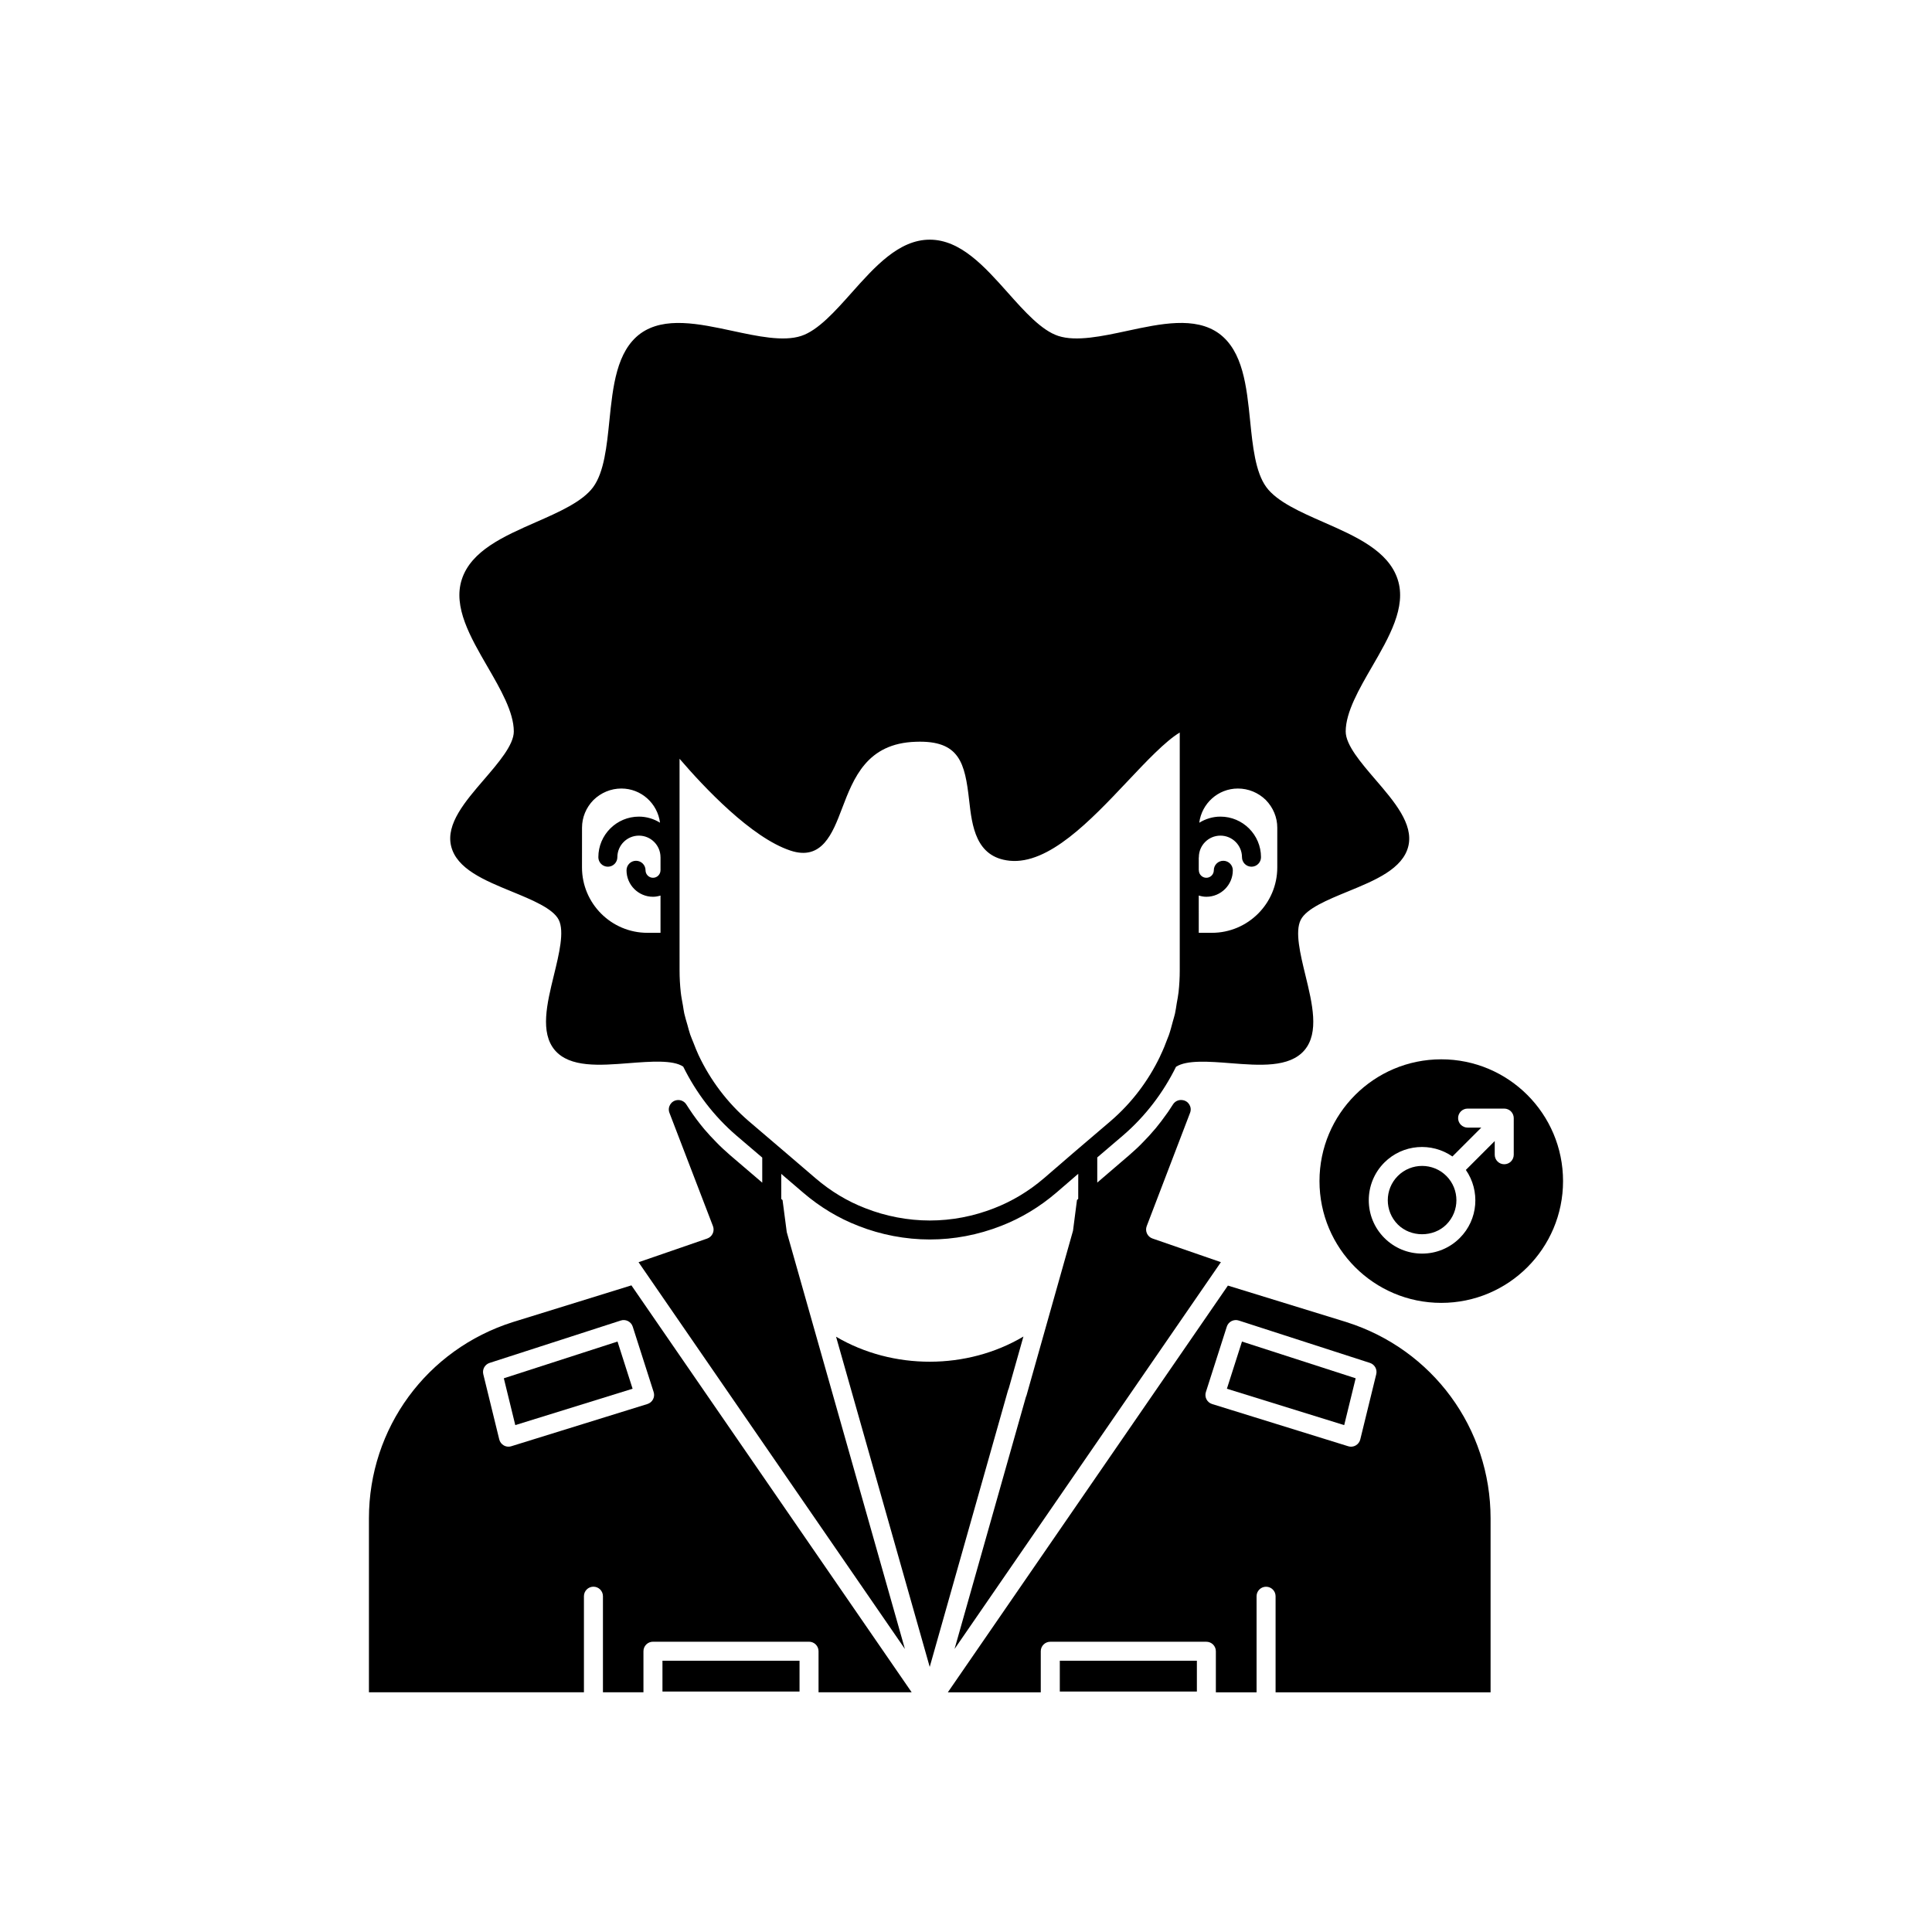
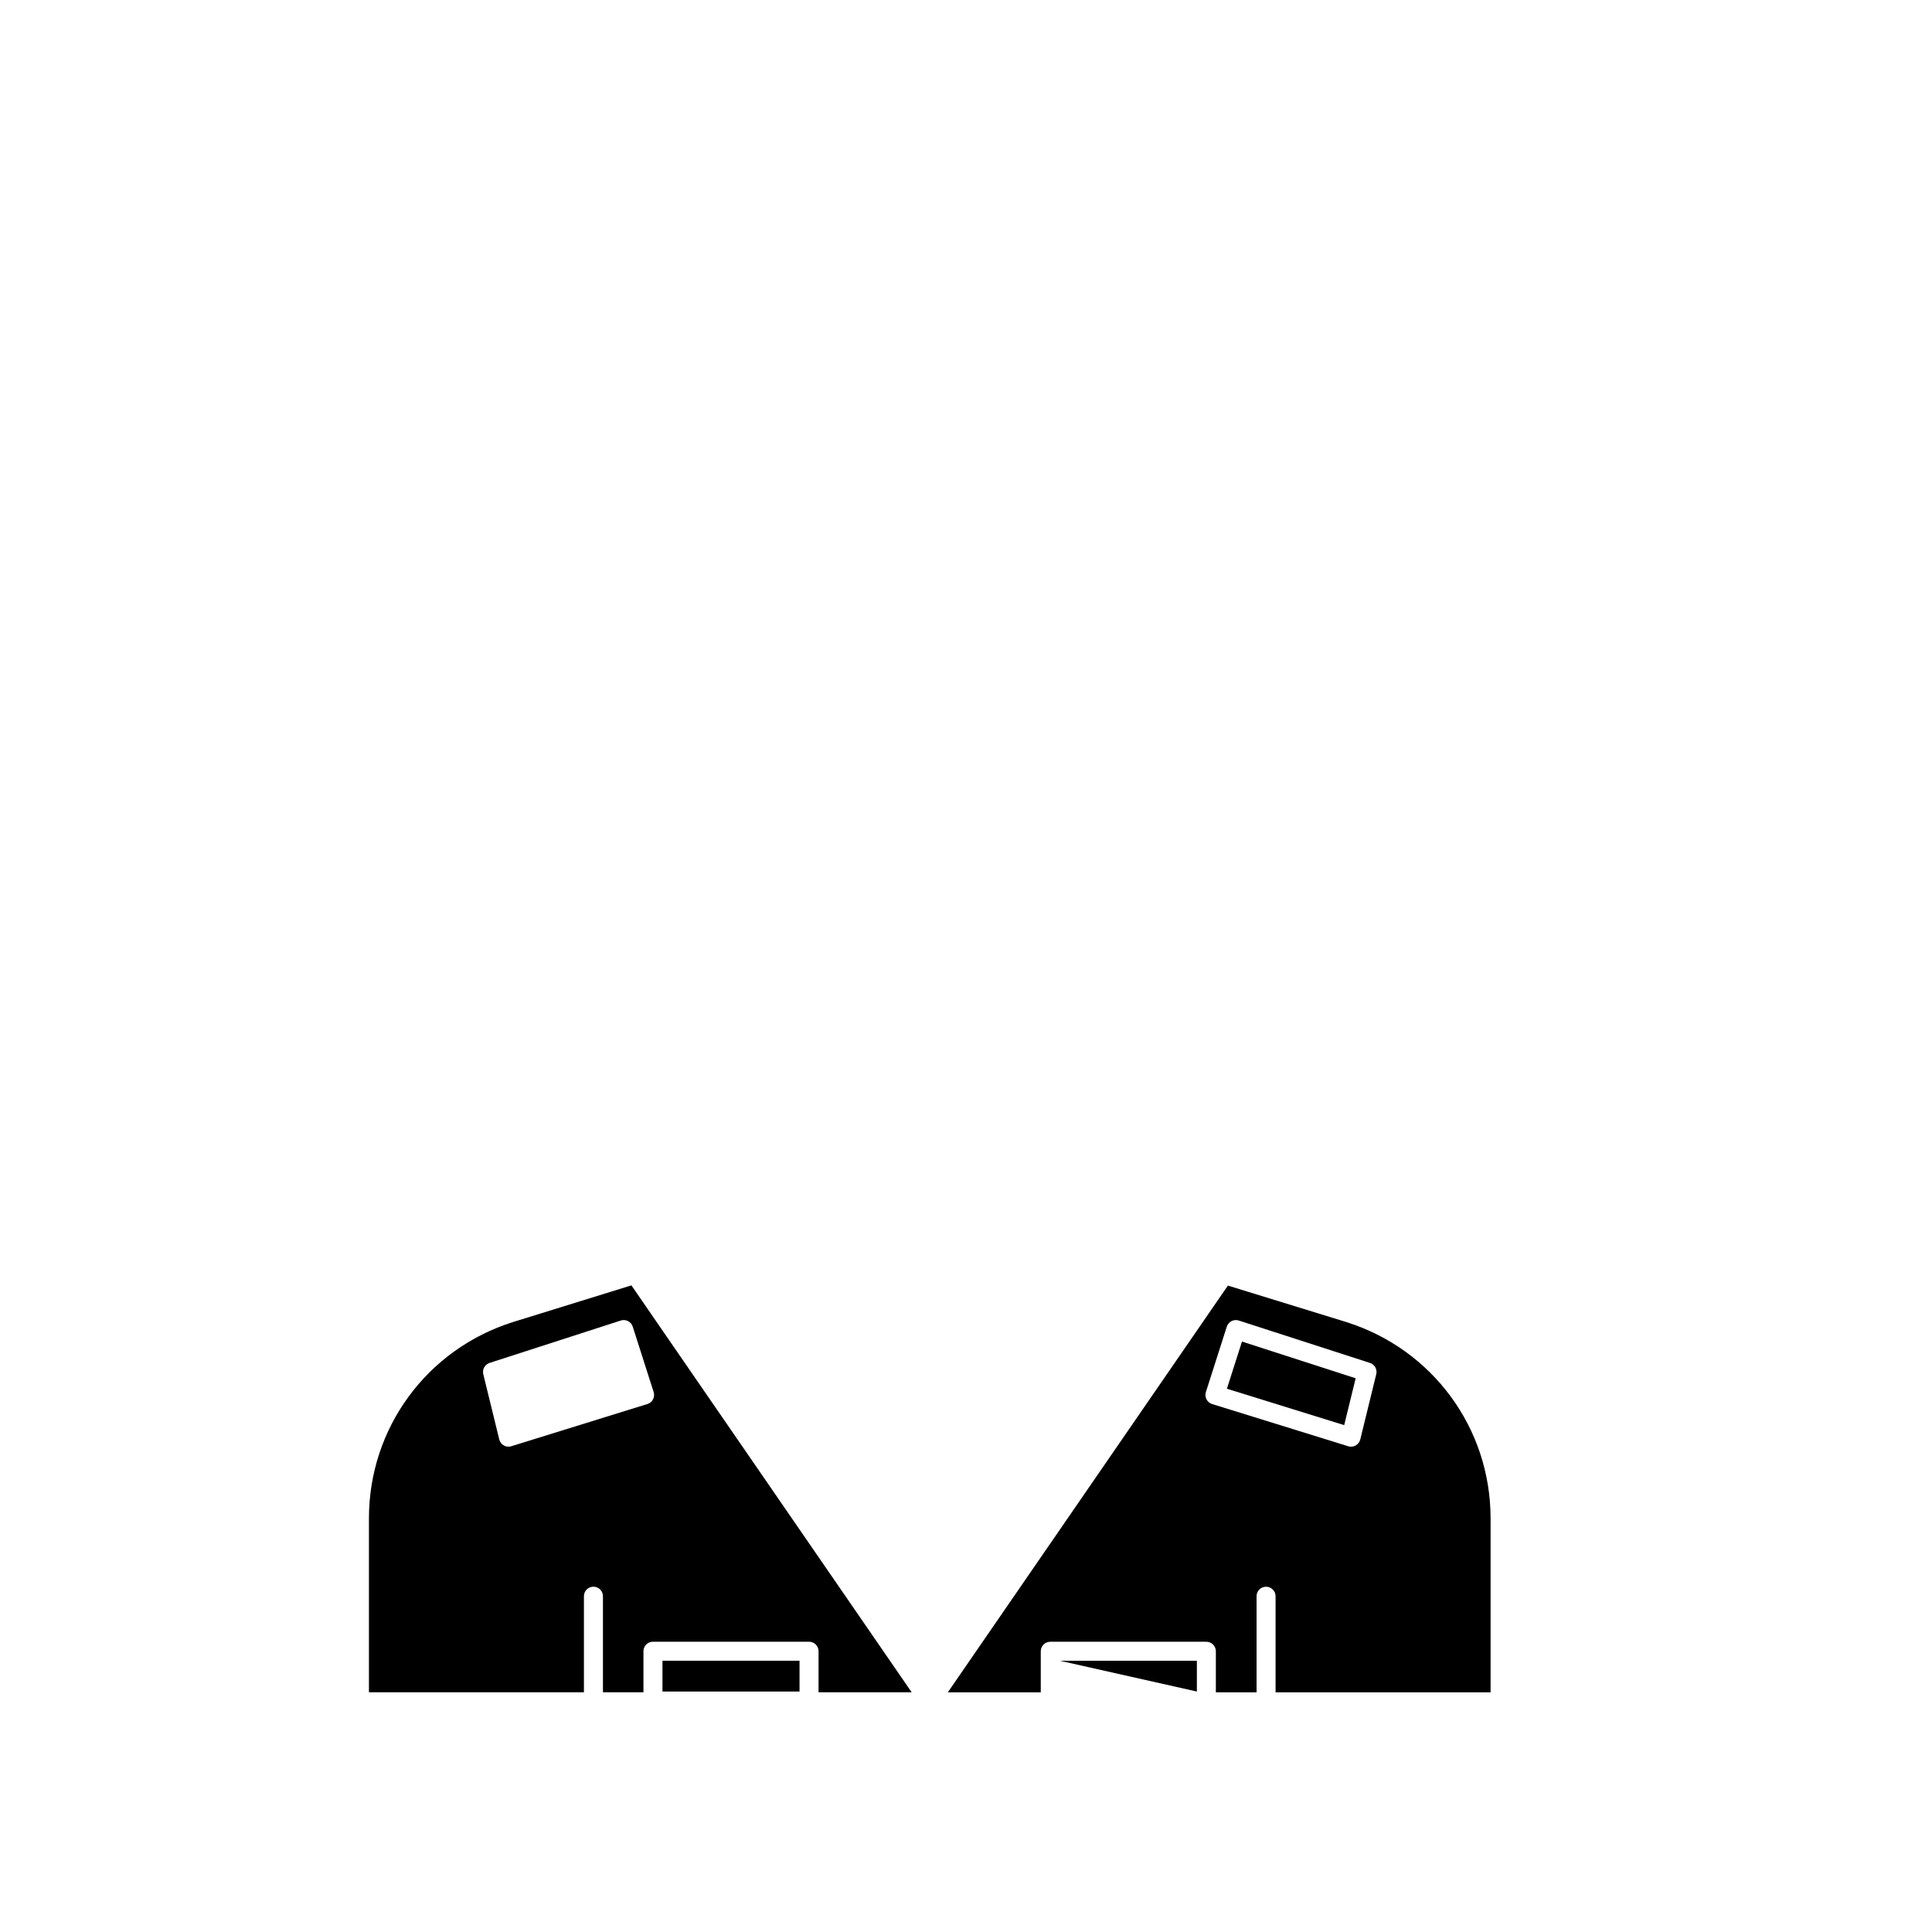
<svg xmlns="http://www.w3.org/2000/svg" fill="#000000" width="800px" height="800px" version="1.1" viewBox="144 144 512 512">
  <g>
-     <path d="m263.55 368.21c1.445 6.055 8.859 9.098 16.027 12.039 5.391 2.215 10.969 4.504 12.488 7.504 1.559 3.082 0.113 9-1.285 14.719-1.824 7.457-3.707 15.164 0.262 19.84 3.996 4.664 11.93 4.039 19.586 3.438 5.781-0.449 11.746-0.91 14.434 0.922 3.394 6.875 8.109 13.109 14.066 18.234 0 0 0 0.004 0.004 0.004l6.871 5.863v6.644l-8.508-7.273c-1.312-1.141-2.582-2.309-3.746-3.527-1.012-1.008-2.055-2.156-3.094-3.363-1.473-1.762-2.781-3.523-3.922-5.258-0.285-0.414-0.566-0.852-0.844-1.293-0.512-0.816-1.441-1.273-2.398-1.168l-0.039 0.004c-1.617 0.184-2.625 1.848-2.043 3.367l11.535 30.035c0.242 0.637 0.219 1.348-0.07 1.965-0.289 0.621-0.812 1.094-1.461 1.32l-18.188 6.277 70.586 102.49-31.309-110.46-1.117-8.504-0.344-0.293v-6.644l5.824 4.988c4.457 3.816 9.371 6.769 14.609 8.789 0.004 0 0.008 0.004 0.012 0.008 5.969 2.356 12.508 3.598 18.91 3.598 6.438 0 12.793-1.211 18.891-3.594h0.004c5.293-2.055 10.219-5.016 14.633-8.801l0.004-0.004h0.004l5.816-5.016-0.008 6.66-0.328 0.281-1.055 8.164-12.32 43.637c-0.043 0.16-0.102 0.316-0.176 0.457l-18.891 66.73 12.289-17.848 57.047-82.844s0.004 0 0.004-0.004l1.242-1.805-18.133-6.273c-0.645-0.223-1.172-0.699-1.457-1.316-0.289-0.621-0.312-1.328-0.07-1.965l11.492-30.035c0.582-1.52-0.426-3.18-2.043-3.363l-0.094-0.012c-0.957-0.109-1.883 0.348-2.398 1.164-0.289 0.457-0.586 0.918-0.902 1.379-0.195 0.324-0.531 0.801-0.934 1.34-0.773 1.113-1.707 2.328-2.695 3.539-1.273 1.508-2.32 2.66-3.418 3.758-1.074 1.129-2.348 2.301-3.625 3.41l-8.488 7.281v-6.664l6.82-5.82s0-0.004 0.004-0.004c5.949-5.113 10.66-11.34 14.051-18.203 2.867-1.844 8.742-1.398 14.445-0.949 7.664 0.602 15.598 1.227 19.594-3.445 3.953-4.66 2.078-12.352 0.27-19.789-1.398-5.734-2.84-11.664-1.254-14.762 1.52-3.004 7.098-5.293 12.488-7.508 7.168-2.941 14.582-5.984 16.027-12.039 0-0.004 0.004-0.008 0.004-0.012 1.371-5.848-3.742-11.797-8.688-17.555-3.898-4.535-7.922-9.223-7.922-12.793 0-5.129 3.559-11.266 6.996-17.203 4.5-7.769 9.156-15.805 6.789-23.07-2.461-7.644-11.191-11.477-19.629-15.184-6.082-2.672-12.371-5.434-15.199-9.312-2.898-3.957-3.606-10.879-4.285-17.578-0.922-9.074-1.879-18.457-8.262-23.133-6.328-4.562-15.477-2.594-24.328-0.688-6.629 1.426-13.477 2.891-18.234 1.344-4.461-1.449-8.98-6.519-13.348-11.426-6.172-6.926-12.555-14.09-20.73-14.09-8.176 0-14.559 7.164-20.73 14.09-4.367 4.906-8.887 9.977-13.352 11.426-4.754 1.555-11.605 0.078-18.23-1.348-8.848-1.898-18-3.863-24.34 0.699-6.367 4.664-7.324 14.047-8.25 23.121-0.68 6.695-1.387 13.617-4.289 17.578-2.828 3.875-9.117 6.637-15.199 9.309-8.438 3.707-17.164 7.539-19.625 15.176-2.367 7.273 2.285 15.309 6.789 23.078 3.438 5.938 6.996 12.074 6.996 17.203 0 3.566-4.031 8.25-7.922 12.773-4.973 5.777-10.102 11.738-8.695 17.594zm198.13 13.117c0.641 0.191 1.305 0.328 2.012 0.328 3.871 0 7.019-3.148 7.019-7.019 0-1.391-1.125-2.519-2.519-2.519-1.391 0-2.519 1.125-2.519 2.519 0 1.094-0.887 1.984-1.98 1.984s-1.984-0.891-1.984-1.984c0-0.047-0.023-0.086-0.027-0.133v-3.203c0.004-0.047 0.027-0.086 0.027-0.133 0-3.152 2.562-5.715 5.715-5.715 3.152 0 5.715 2.562 5.715 5.715 0 1.391 1.125 2.519 2.519 2.519 1.391 0 2.519-1.125 2.519-2.519 0-5.93-4.824-10.754-10.754-10.754-2.062 0-3.973 0.613-5.609 1.621 0.652-5.098 4.973-9.066 10.246-9.066 2.762 0 5.391 1.086 7.371 3.019 1.973 2.016 3.059 4.629 3.059 7.359v10.527c0 9.559-7.777 17.332-17.332 17.332h-3.477zm-137.59 12.398v-48.641c6.566 7.648 19.07 20.918 29.379 24.328 8.363 2.793 11.176-4.59 13.656-11.105 3.094-8.125 6.602-17.332 19.566-17.73 11.672-0.434 13.023 5.664 14.145 15.535 0.762 6.707 1.711 15.055 10.707 15.988 10.355 1.059 21.461-10.66 31.227-21.012 4.965-5.266 10.059-10.668 13.875-12.961v63.055c0 1.945-0.109 3.867-0.316 5.766-0.109 0.996-0.316 1.965-0.484 2.949-0.152 0.91-0.262 1.836-0.465 2.734-0.156 0.699-0.387 1.375-0.57 2.066-0.328 1.219-0.637 2.441-1.055 3.637-0.082 0.238-0.191 0.465-0.277 0.699-0.598 1.633-1.254 3.25-2.023 4.832-0.012 0.023-0.012 0.051-0.02 0.074-3.109 6.481-7.516 12.348-13.102 17.148l-9.977 8.516-0.008 0.008s-0.004 0-0.004 0.004l-7.695 6.641h-0.004c-3.984 3.414-8.414 6.082-13.18 7.93 0 0-0.004 0-0.004 0.004-5.516 2.156-11.258 3.254-17.066 3.254-5.777 0-11.676-1.125-17.059-3.25-0.004 0-0.008 0-0.016-0.004-0.004 0-0.004-0.004-0.008-0.004-4.715-1.812-9.145-4.477-13.172-7.926l-7.758-6.648-9.977-8.516c-5.691-4.894-10.176-10.883-13.293-17.512-0.504-1.062-0.91-2.156-1.34-3.242-0.285-0.73-0.613-1.445-0.867-2.188-0.289-0.844-0.492-1.707-0.734-2.562-0.285-1-0.605-1.992-0.832-3.012-0.152-0.684-0.227-1.383-0.348-2.074-0.211-1.184-0.453-2.359-0.582-3.562-0.207-1.898-0.316-3.816-0.316-5.75zm-25.848-30.379c0-2.727 1.086-5.344 3.019-7.32 2.016-1.973 4.648-3.059 7.41-3.059 5.269 0 9.586 3.961 10.242 9.055-1.633-1.004-3.535-1.609-5.59-1.609-5.93 0-10.754 4.824-10.754 10.754 0 1.391 1.125 2.519 2.519 2.519 1.391 0 2.519-1.125 2.519-2.519 0-3.152 2.562-5.715 5.715-5.715s5.715 2.562 5.715 5.715c0 0.012 0.008 0.023 0.008 0.035v3.398c0 0.012-0.008 0.023-0.008 0.035 0 1.094-0.891 1.984-1.984 1.984s-1.98-0.891-1.98-1.984c0-1.391-1.125-2.519-2.519-2.519-1.391 0-2.519 1.125-2.519 2.519 0 3.871 3.148 7.019 7.019 7.019 0.695 0 1.355-0.133 1.988-0.32v9.871h-3.477c-9.559 0-17.332-7.773-17.332-17.332z" />
    <path d="m319.56 584.11h36.324v8.164h-36.324z" />
-     <path d="m277.52 509.26 3.035 12.41 31.09-9.641-3.996-12.504z" />
    <path d="m500.83 494.37-31.422-9.676-74.223 107.79h24.629v-10.883c0-1.391 1.125-2.519 2.519-2.519h41.363c1.391 0 2.519 1.125 2.519 2.519v10.883h10.789v-25.465c0-1.391 1.125-2.519 2.519-2.519 1.391 0 2.519 1.125 2.519 2.519v25.465h56.977v-46.098c-0.004-23.898-15.352-44.797-38.191-52.012zm7.887 13.816-4.231 17.281c-0.168 0.676-0.602 1.25-1.207 1.59-0.383 0.215-0.809 0.328-1.238 0.328-0.25 0-0.5-0.035-0.746-0.113l-36.074-11.188c-0.641-0.199-1.18-0.648-1.488-1.242s-0.371-1.293-0.164-1.93l5.543-17.332c0.203-0.637 0.652-1.168 1.246-1.473 0.594-0.301 1.293-0.363 1.926-0.156l34.762 11.234c1.254 0.41 1.984 1.715 1.672 3z" />
    <path d="m279.9 494.37c-22.801 7.215-38.129 28.117-38.129 52.008v46.098h56.977v-25.465c0-1.391 1.125-2.519 2.519-2.519 1.391 0 2.519 1.125 2.519 2.519v25.465h10.734v-10.883c0-1.391 1.125-2.519 2.519-2.519h41.363c1.391 0 2.519 1.125 2.519 2.519v10.883h24.68l-74.273-107.84zm37.324 18.539c0.207 0.641 0.145 1.336-0.164 1.93s-0.848 1.043-1.488 1.242l-36.074 11.188c-0.242 0.078-0.496 0.113-0.746 0.113-0.43 0-0.859-0.109-1.238-0.328-0.605-0.344-1.039-0.918-1.207-1.59l-4.231-17.281c-0.312-1.285 0.414-2.59 1.672-2.996l34.762-11.234c0.641-0.211 1.332-0.148 1.926 0.156s1.043 0.836 1.246 1.473z" />
    <path d="m469.14 512.03 31.086 9.641 3.039-12.41-30.129-9.734z" />
-     <path d="m424.86 584.11h36.324v8.164h-36.324z" />
-     <path d="m411.32 511.98 3.898-13.785c-14.898 8.855-34.566 8.926-49.652 0.051l24.82 87.504 20.754-73.316c0.047-0.156 0.105-0.309 0.18-0.453z" />
-     <path d="m520.87 452.98c-2.328 0-4.66 0.887-6.434 2.66-3.547 3.551-3.547 9.32 0 12.867 3.438 3.438 9.43 3.438 12.867 0 3.547-3.547 3.547-9.32 0-12.867-1.773-1.773-4.102-2.66-6.434-2.66z" />
-     <path d="m525.95 424.73c-17.824 0-32.273 14.449-32.273 32.273s14.449 32.273 32.273 32.273 32.273-14.449 32.273-32.273-14.449-32.273-32.273-32.273zm19.207 25.289c0 1.391-1.125 2.519-2.519 2.519-1.391 0-2.519-1.125-2.519-2.519v-3.629l-7.652 7.652c3.816 5.508 3.301 13.129-1.602 18.031-2.668 2.672-6.219 4.144-9.996 4.144s-7.324-1.473-9.996-4.144c-5.512-5.512-5.512-14.48 0-19.992 4.906-4.902 12.527-5.418 18.031-1.602l7.652-7.652h-3.625c-1.391 0-2.519-1.125-2.519-2.519 0-1.391 1.125-2.519 2.519-2.519h9.707c0.328 0 0.652 0.066 0.961 0.195 0.617 0.254 1.109 0.746 1.363 1.363 0.129 0.309 0.195 0.633 0.195 0.961z" />
+     <path d="m424.86 584.11h36.324v8.164z" />
  </g>
</svg>